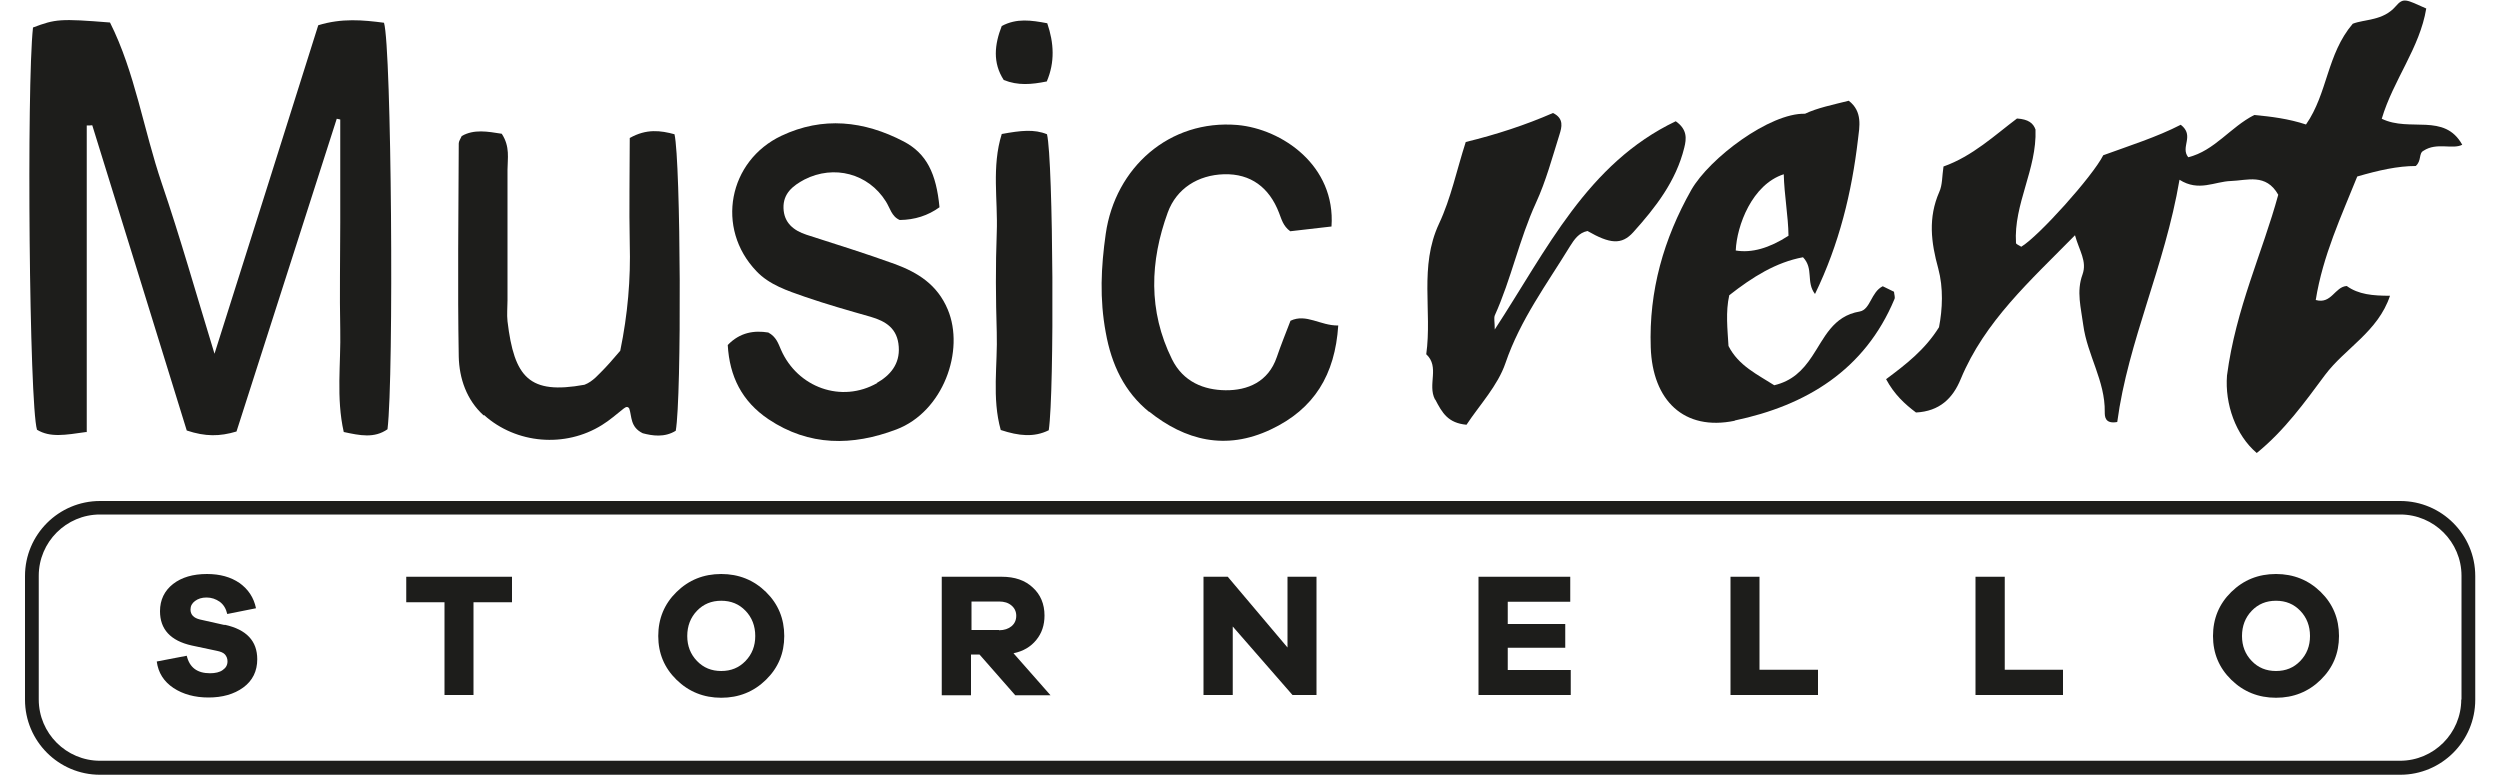
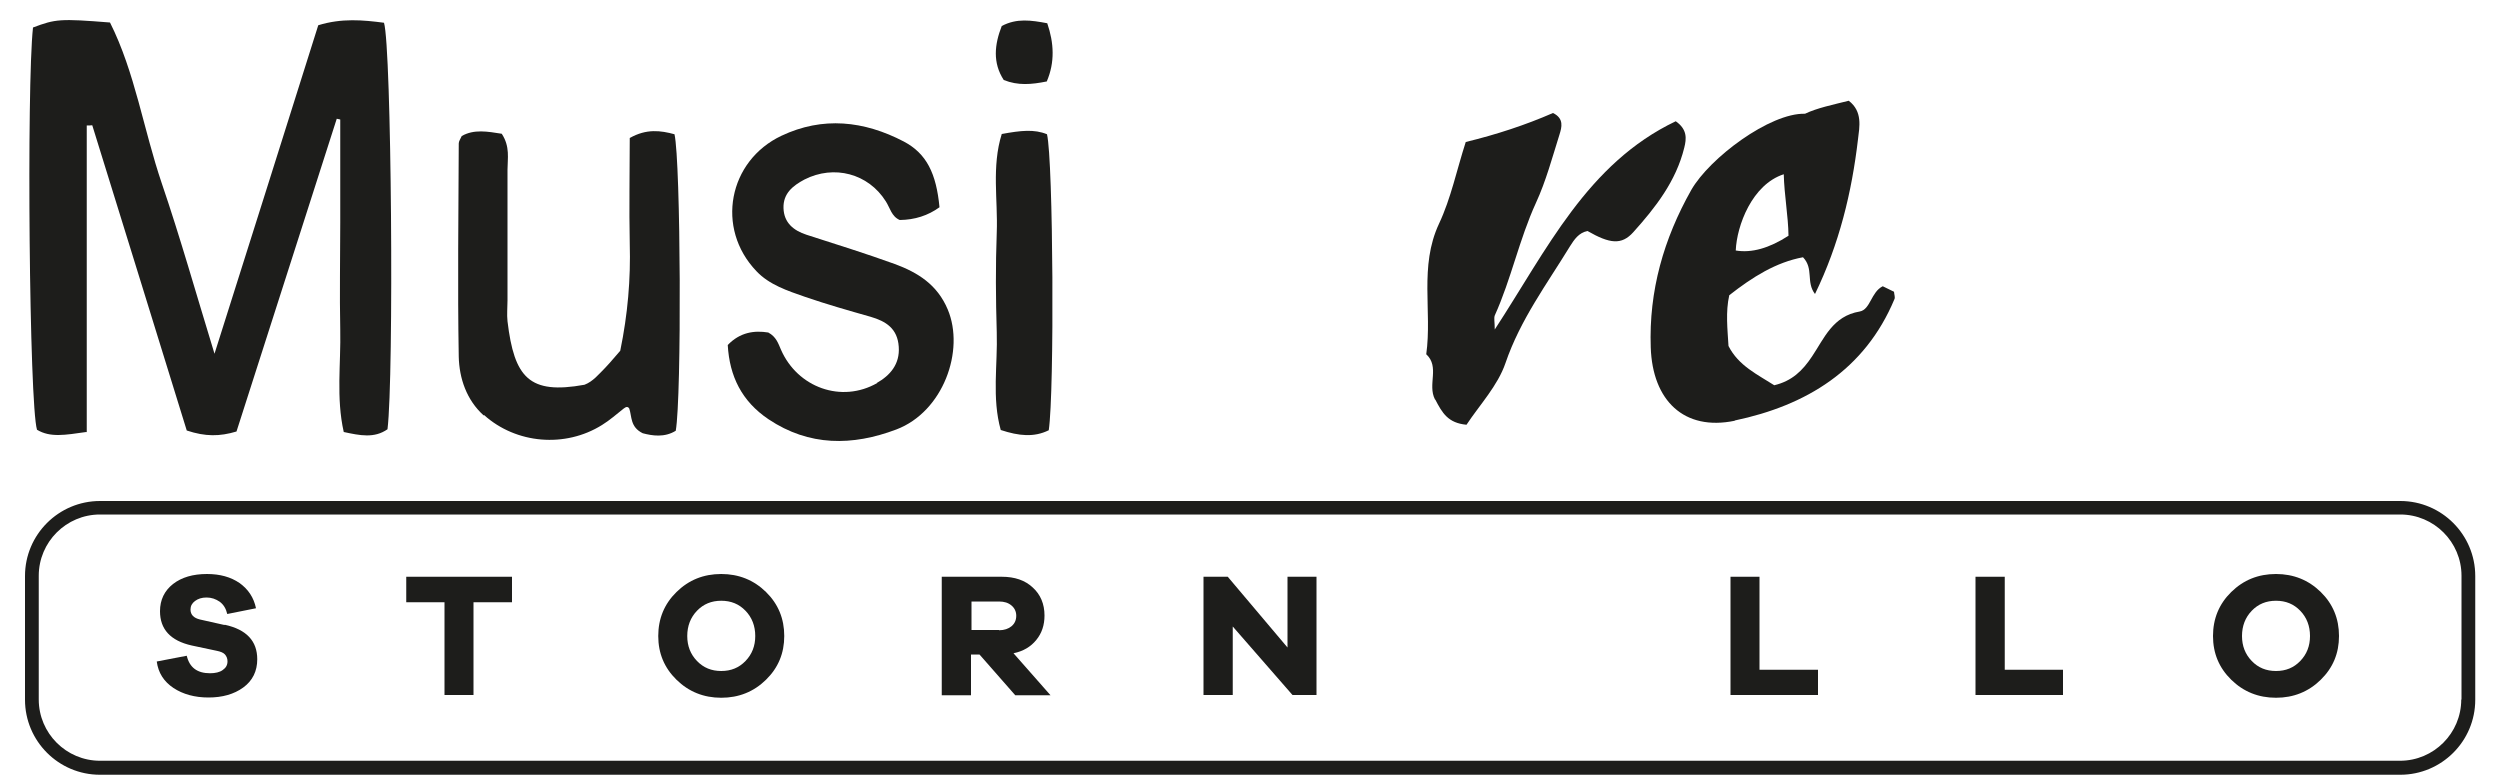
<svg xmlns="http://www.w3.org/2000/svg" viewBox="0 0 100 31">
  <defs>
    <style>      .cls-1 {        fill: #1d1d1b;        stroke-width: 0px;      }      .cls-2 {        mix-blend-mode: multiply;      }      .cls-3 {        isolation: isolate;      }    </style>
  </defs>
  <g class="cls-3">
    <g id="Livello_1" data-name="Livello 1">
      <g class="cls-2">
-         <path class="cls-1" d="M75.44,15.16c.33.62.76,1.01,1.2,1.34.94-.05,1.47-.56,1.79-1.34.96-2.31,2.77-3.92,4.57-5.75.17.62.49,1.04.3,1.57-.25.68-.06,1.33.03,2.02.16,1.2.88,2.24.86,3.48,0,.17,0,.49.5.4.43-3.23,1.9-6.22,2.49-9.69.77.49,1.4.07,2.06.05.64-.02,1.4-.32,1.89.55-.63,2.31-1.7,4.55-2.05,7.23-.09,1.14.35,2.39,1.19,3.1,1.11-.9,1.92-2.03,2.73-3.12.8-1.07,2.12-1.73,2.6-3.17-.69,0-1.26-.05-1.73-.39-.48.03-.61.74-1.24.56.28-1.77,1.03-3.37,1.66-4.94.86-.25,1.62-.42,2.34-.42.24-.21.11-.51.31-.61.53-.35,1.16-.04,1.55-.24-.72-1.29-2.09-.49-3.22-1.04.46-1.55,1.52-2.83,1.78-4.41-.81-.36-.91-.45-1.22-.09-.51.59-1.24.51-1.72.7-1.04,1.22-1,2.78-1.87,4.03-.69-.23-1.41-.32-2.07-.38-.96.49-1.59,1.43-2.64,1.69-.33-.41.27-.86-.3-1.3-.95.49-2.06.84-3.1,1.22-.43.85-2.59,3.25-3.28,3.66-.07-.05-.21-.1-.21-.15-.1-1.56.84-2.95.78-4.54-.09-.25-.28-.41-.74-.44-.88.66-1.78,1.51-2.94,1.92-.06.39-.04.74-.17,1.02-.45,1.03-.33,2.01-.04,3.06.21.78.17,1.63.03,2.35-.57.91-1.33,1.49-2.12,2.08Z" />
        <path class="cls-1" d="M3.47,17.29V5.02c.07,0,.15,0,.22-.01,1.27,4.1,2.54,8.19,3.78,12.21.75.25,1.32.24,1.99.04,1.34-4.17,2.67-8.34,4.01-12.51.05.01.09.02.14.03v4.13c0,1.42-.03,2.85,0,4.27.03,1.36-.17,2.73.14,4.1.65.14,1.22.26,1.75-.11.26-2.13.16-15.27-.14-16.26-.84-.11-1.69-.19-2.63.1-1.35,4.29-2.71,8.59-4.15,13.14-.75-2.45-1.37-4.65-2.11-6.82-.73-2.15-1.07-4.44-2.07-6.43-2-.16-2.18-.14-3.08.2-.26,2.37-.15,15.08.16,16.09.53.32,1.12.21,1.97.09Z" />
        <path class="cls-1" d="M35.09,15.32c-1.43.82-3.19.18-3.85-1.33-.11-.25-.19-.52-.51-.69-.56-.09-1.13-.01-1.62.5.07,1.25.56,2.25,1.63,2.97,1.63,1.09,3.36,1.07,5.11.41,1.88-.71,2.75-3.16,2.06-4.8-.42-1-1.2-1.48-2.12-1.82-1.16-.42-2.35-.79-3.53-1.17-.52-.17-.9-.48-.92-1.06-.02-.59.37-.9.84-1.15,1.18-.6,2.55-.24,3.25.87.17.26.23.61.56.75q.9-.01,1.59-.51c-.13-1.36-.52-2.15-1.43-2.63-1.59-.83-3.24-1.01-4.89-.23-2.12,1-2.65,3.7-1,5.42.51.54,1.24.78,1.93,1.02.87.3,1.75.55,2.63.8.62.18,1.08.47,1.13,1.2.05.7-.35,1.15-.88,1.45Z" />
        <path class="cls-1" d="M69.39,16.82c2.85-.6,5.2-2.01,6.39-4.86.03-.07-.01-.17-.02-.29-.14-.07-.3-.15-.45-.22-.47.23-.49.93-.92,1.01-1.08.18-1.42,1.07-1.91,1.8-.38.57-.8.98-1.51,1.15-.67-.43-1.43-.78-1.83-1.57-.04-.68-.12-1.36.03-2.03.93-.73,1.87-1.32,2.95-1.52.44.46.11.99.48,1.47.97-2,1.47-4.06,1.72-6.19.06-.5.19-1.11-.37-1.54-.64.16-1.27.29-1.75.52-1.4-.04-3.82,1.77-4.55,3.05-1.1,1.95-1.7,4.03-1.62,6.3.07,2.12,1.33,3.35,3.36,2.93ZM71.35,6.96c.02.85.18,1.68.19,2.47q-1.16.75-2.11.59c.04-.99.65-2.64,1.92-3.05Z" />
        <path class="cls-1" d="M19.36,16.6c1.29,1.16,3.25,1.32,4.72.4.31-.19.59-.44.87-.66.09-.07.16-.09.22,0,.11.32.03.74.54.99.38.1.87.18,1.32-.1.24-1.37.2-10.75-.05-11.86-.55-.15-1.12-.23-1.79.15,0,1.39-.03,2.8,0,4.22.04,1.43-.08,2.83-.38,4.29-.18.2-.38.45-.6.68-.26.26-.49.55-.83.68-2.21.4-2.81-.28-3.08-2.54-.03-.27,0-.55,0-.83,0-1.74,0-3.49,0-5.23,0-.45.11-.92-.23-1.44-.57-.09-1.11-.19-1.6.09-.06.13-.12.21-.12.3-.01,2.84-.05,5.69,0,8.53.02.86.31,1.73,1,2.35Z" />
-         <path class="cls-1" d="M45.96,16.46c1.45,1.16,3.07,1.57,4.87.72,1.74-.82,2.57-2.19,2.7-4.16-.72.01-1.28-.49-1.91-.19-.2.52-.39.99-.55,1.46-.34.99-1.17,1.33-2.05,1.32-.86-.01-1.69-.33-2.14-1.24-.96-1.94-.88-3.92-.17-5.87.35-.96,1.21-1.5,2.25-1.53,1.07-.03,1.81.53,2.2,1.54.1.25.16.53.45.74.5-.06,1.03-.12,1.65-.19.17-2.44-1.98-3.9-3.76-4.06-2.72-.23-4.89,1.7-5.27,4.35-.19,1.33-.25,2.61,0,3.95.23,1.29.75,2.38,1.74,3.18Z" />
        <path class="cls-1" d="M57.41,15.98c.28.54.51.94,1.25,1.01.52-.79,1.25-1.56,1.56-2.47.59-1.73,1.65-3.15,2.58-4.67.17-.27.35-.54.7-.61.89.51,1.36.57,1.83.05.89-.99,1.71-2.04,2.04-3.38.09-.36.13-.73-.34-1.06-3.54,1.69-5.15,5.13-7.24,8.33,0-.3-.04-.45,0-.56.66-1.46.98-3.05,1.65-4.51.4-.87.65-1.81.94-2.73.09-.29.19-.64-.26-.86-1.1.48-2.26.86-3.49,1.16-.36,1.11-.59,2.25-1.07,3.27-.8,1.71-.27,3.49-.51,5.22.55.51.04,1.21.35,1.81Z" />
        <path class="cls-1" d="M40.03,17.2c.73.24,1.33.3,1.92.01.23-1.55.18-10.79-.07-11.84-.51-.21-1.05-.15-1.81-.01-.41,1.31-.15,2.64-.2,3.94-.05,1.33-.04,2.66,0,3.99.04,1.3-.2,2.63.16,3.91Z" />
        <path class="cls-1" d="M41.87,3.26c.33-.77.29-1.54.02-2.33-.64-.12-1.22-.21-1.82.11-.29.74-.37,1.47.08,2.16.57.23,1.11.18,1.71.06Z" />
        <path class="cls-1" d="M96,20.04H4c-1.65,0-3,1.34-3,3v4.95c0,1.65,1.34,3,3,3h92.01c1.65,0,3-1.34,3-3v-4.95c0-1.65-1.34-3-3-3ZM98.45,27.98c0,1.35-1.1,2.45-2.45,2.45H4c-1.35,0-2.45-1.1-2.45-2.45v-4.95c0-1.35,1.1-2.45,2.45-2.45h92.01c1.35,0,2.45,1.1,2.45,2.45v4.95Z" />
        <path class="cls-1" d="M8.98,25l-.98-.22c-.25-.06-.38-.19-.38-.4,0-.14.06-.25.18-.34.12-.09.27-.14.46-.14.2,0,.37.06.53.17.16.12.25.28.3.49l1.15-.23c-.09-.43-.31-.76-.66-1.01-.35-.24-.78-.36-1.3-.36-.56,0-1.01.13-1.36.4-.34.27-.52.63-.52,1.09,0,.72.42,1.18,1.27,1.37l.99.21c.16.03.28.08.34.15.06.07.1.16.1.27,0,.15-.06.26-.19.35-.12.09-.3.13-.51.13-.51,0-.82-.23-.93-.7l-1.2.23c.06.45.28.8.67,1.06.38.25.85.38,1.4.38s1.02-.13,1.39-.4c.37-.27.56-.65.56-1.13,0-.73-.43-1.19-1.3-1.38Z" />
        <polygon class="cls-1" points="16.25 24.09 17.78 24.09 17.78 27.8 18.94 27.8 18.94 24.09 20.48 24.09 20.48 23.07 16.25 23.07 16.25 24.09" />
        <path class="cls-1" d="M28.85,22.96c-.71,0-1.3.24-1.79.72s-.73,1.07-.73,1.76.24,1.27.73,1.75c.49.48,1.09.72,1.79.72s1.3-.24,1.79-.72c.49-.48.73-1.06.73-1.75s-.24-1.28-.73-1.76c-.49-.48-1.09-.72-1.79-.72ZM29.82,26.44c-.26.27-.58.4-.97.4s-.71-.13-.97-.4c-.26-.27-.39-.6-.39-1s.13-.74.39-1.01c.26-.27.58-.4.97-.4s.71.13.97.4c.26.27.39.61.39,1.01s-.13.73-.39,1Z" />
        <path class="cls-1" d="M41.45,25.6c.22-.27.33-.59.33-.98,0-.46-.16-.84-.47-1.12-.31-.29-.72-.43-1.24-.43h-2.4v4.74h1.17v-1.63h.34l1.43,1.63h1.41l-1.48-1.68c.39-.08.69-.26.91-.53ZM39.96,25.2h-1.1v-1.14h1.1c.21,0,.37.05.5.16.12.1.19.24.19.41s-.06.31-.19.42c-.12.1-.29.16-.5.16Z" />
        <polygon class="cls-1" points="51.5 25.9 49.11 23.07 48.14 23.07 48.14 27.8 49.31 27.8 49.31 25.06 51.7 27.8 52.66 27.8 52.66 23.07 51.5 23.07 51.5 25.9" />
-         <polygon class="cls-1" points="60.31 25.91 62.61 25.91 62.61 24.96 60.31 24.96 60.31 24.07 62.81 24.07 62.81 23.07 59.14 23.07 59.14 27.8 62.83 27.8 62.83 26.8 60.31 26.8 60.31 25.91" />
        <polygon class="cls-1" points="70.38 23.07 69.22 23.07 69.22 27.8 72.72 27.8 72.72 26.79 70.38 26.79 70.38 23.07" />
        <polygon class="cls-1" points="80.19 23.07 79.02 23.07 79.02 27.8 82.52 27.8 82.52 26.79 80.19 26.79 80.19 23.07" />
        <path class="cls-1" d="M91.04,22.96c-.71,0-1.3.24-1.79.72-.49.48-.73,1.07-.73,1.76s.24,1.27.73,1.75c.49.48,1.09.72,1.79.72s1.3-.24,1.79-.72c.49-.48.73-1.06.73-1.75s-.24-1.28-.73-1.76-1.09-.72-1.79-.72ZM92.01,26.44c-.26.27-.58.4-.97.4s-.71-.13-.97-.4c-.26-.27-.39-.6-.39-1s.13-.74.39-1.01c.26-.27.58-.4.97-.4s.71.13.97.4c.26.27.39.61.39,1.01s-.13.73-.39,1Z" />
      </g>
    </g>
  </g>
</svg>